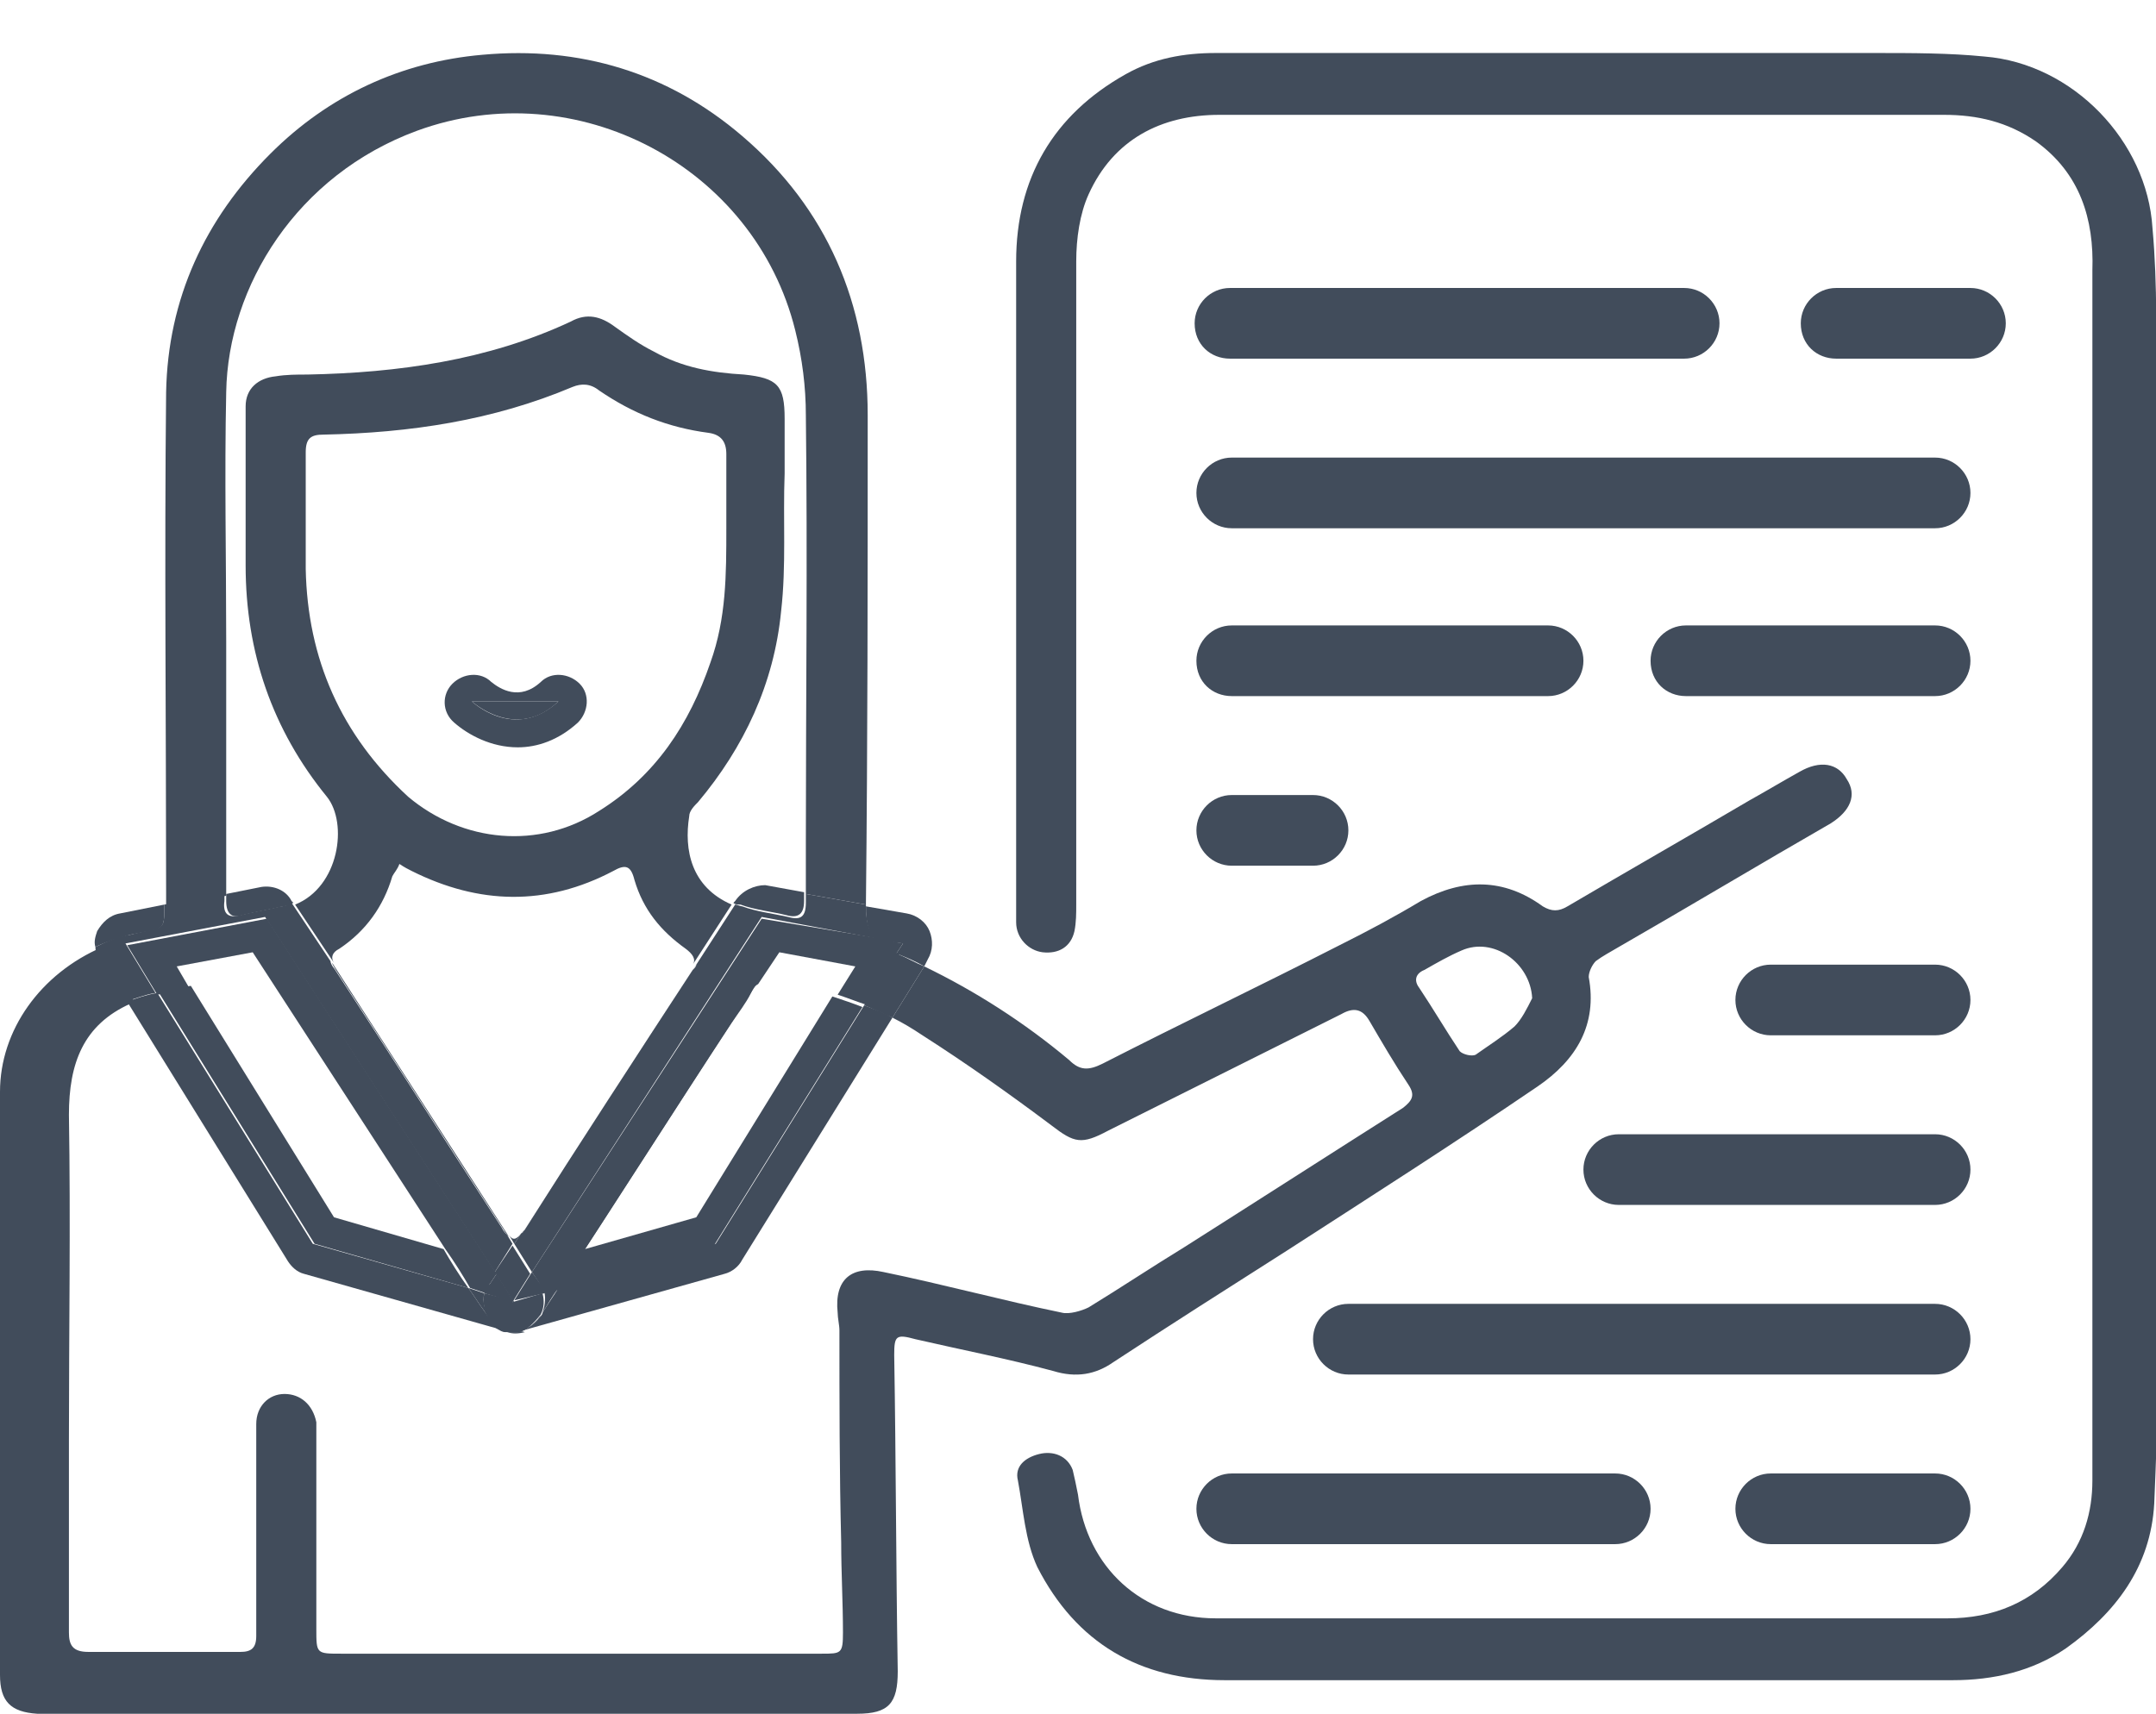
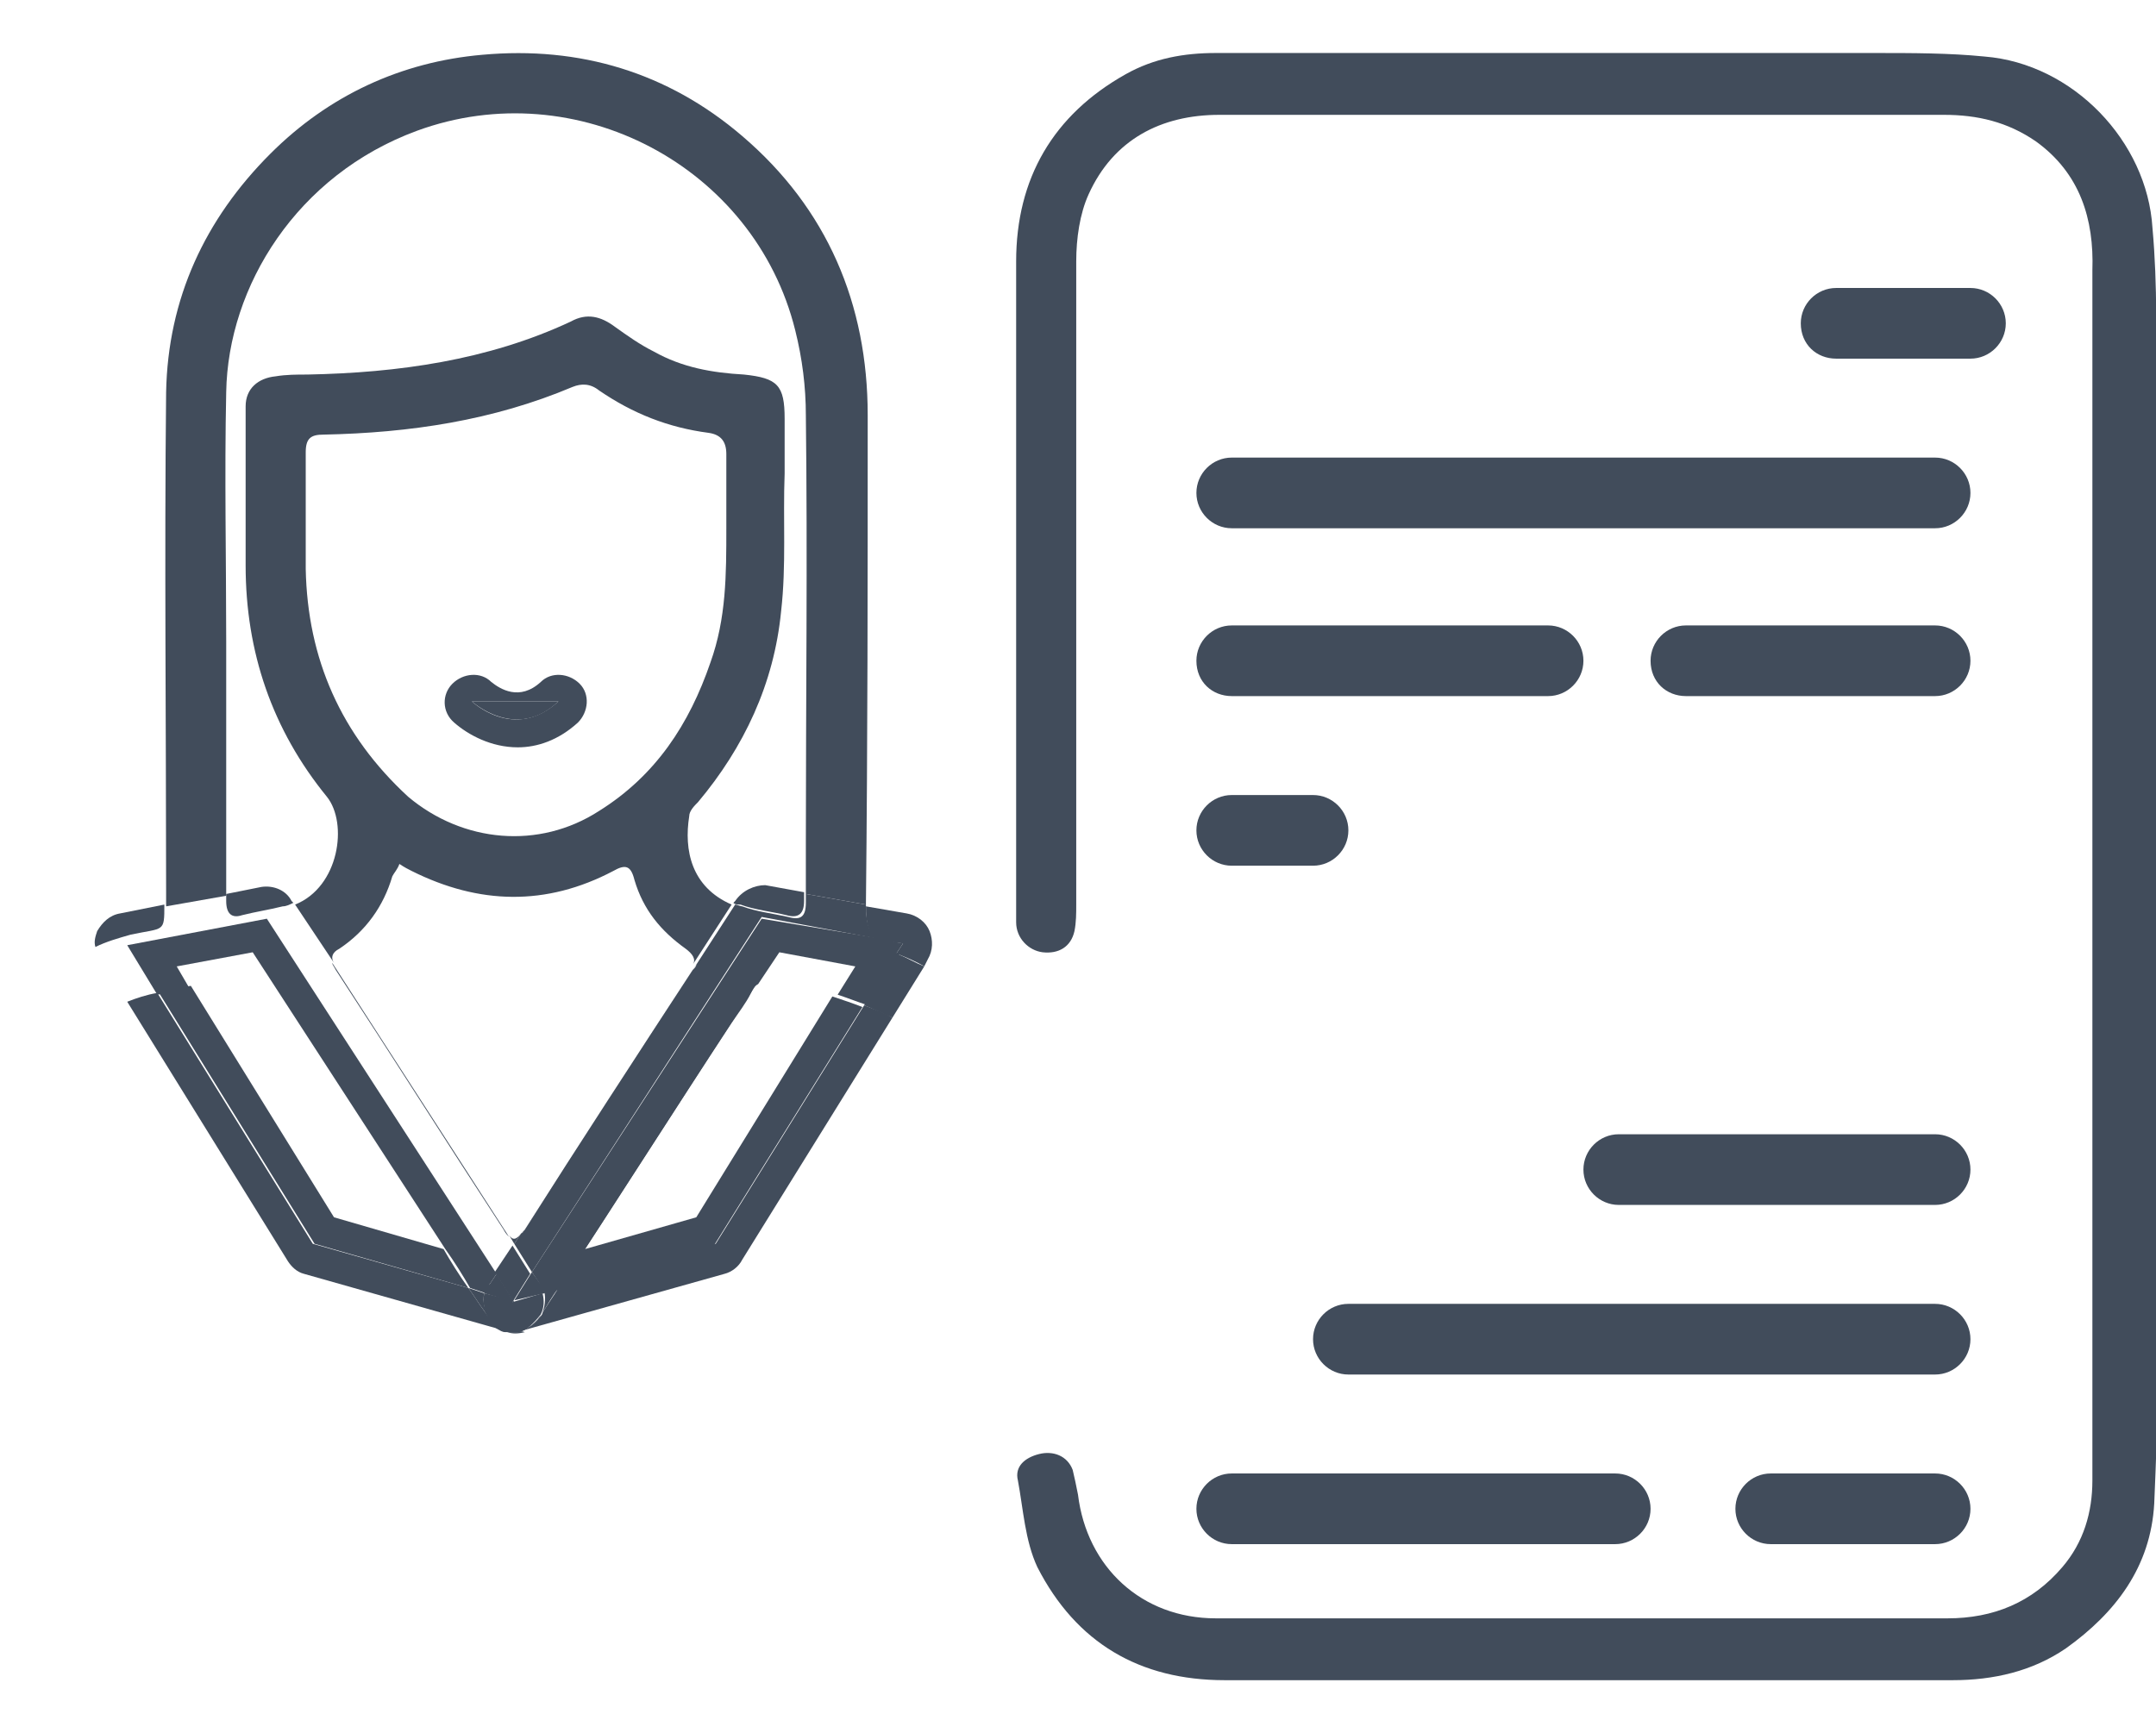
<svg xmlns="http://www.w3.org/2000/svg" xmlns:xlink="http://www.w3.org/1999/xlink" version="1.1" id="Layer_1" x="0px" y="0px" viewBox="0 0 122 97" style="enable-background:new 0 0 122 97;" xml:space="preserve">
  <style type="text/css">
	.st0{clip-path:url(#SVGID_00000178180137729176728980000005313224034428610692_);}
	.st1{fill:#414C5B;}
	.st2{fill-rule:evenodd;clip-rule:evenodd;fill:#414C5B;}
</style>
  <g>
    <defs>
      <rect id="SVGID_1_" width="376" height="195" />
    </defs>
    <clipPath id="SVGID_00000158739228051556784350000015724184702455716797_">
      <use xlink:href="#SVGID_1_" style="overflow:visible;" />
    </clipPath>
    <g style="clip-path:url(#SVGID_00000158739228051556784350000015724184702455716797_);">
      <path class="st1" d="M28.8,69.9l0.3,0.5l0.4-0.6C29.2,70.2,29,70.2,28.8,69.9L28.8,69.9z" />
      <path class="st1" d="M29.3,75.4c0,0-0.1,0-0.1,0c0,0,0,0,0,0s0,0,0,0c0,0-0.1,0-0.1,0c0,0,0,0,0,0c-0.1,0-0.1,0-0.2,0    c0,0-0.1,0-0.1,0l-0.1,0c0.3,0.1,0.6,0.1,1,0C29.4,75.3,29.4,75.4,29.3,75.4C29.3,75.4,29.3,75.4,29.3,75.4L29.3,75.4z" />
-       <path class="st1" d="M63,77.1c3.2-2.1,6.5-4.2,9.8-6.3c4.8-3.1,9.5-6.1,14.2-9.3c2.2-1.5,3.4-3.5,2.9-6.2c0-0.3,0.2-0.7,0.4-0.9    c0.4-0.3,0.8-0.5,1.3-0.8c4-2.3,8-4.7,12-7c1.1-0.7,1.5-1.6,0.9-2.5c-0.5-0.9-1.5-1.1-2.7-0.4c-0.9,0.5-1.9,1.1-2.8,1.6    c-3.4,2-6.9,4-10.3,6c-0.5,0.3-0.9,0.3-1.4,0c-2.2-1.6-4.5-1.6-6.9-0.3c-1.5,0.9-3,1.7-4.6,2.5c-4.5,2.3-8.9,4.4-13.4,6.7    c-0.8,0.4-1.3,0.4-1.9-0.2c-2.5-2.1-5.3-3.9-8.2-5.3l-1.8,2.9c0.6,0.3,1.1,0.6,1.7,1c2.5,1.6,4.9,3.3,7.3,5.1    c1.3,1,1.7,1.1,3.2,0.3c4.4-2.2,8.8-4.4,13.2-6.6c0.7-0.4,1.2-0.3,1.6,0.4c0.7,1.2,1.4,2.4,2.2,3.6c0.4,0.6,0.2,0.9-0.3,1.3    c-4.1,2.6-8.3,5.3-12.4,7.9c-1.8,1.1-3.6,2.3-5.4,3.4c-0.4,0.2-1.1,0.4-1.5,0.3c-3.4-0.7-6.7-1.6-10.1-2.3    c-1.8-0.4-2.8,0.4-2.6,2.3c0,0.3,0.1,0.7,0.1,1c0,4,0,8,0.1,12c0,1.7,0.1,3.4,0.1,5.1c0,1.2-0.1,1.2-1.2,1.2c-4.6,0-9.1,0-13.7,0    c0,0,0,0,0,0c-4.5,0-9,0-13.5,0c-1.4,0-1.4,0-1.4-1.4c0-3.6,0-7.2,0-10.8c0-0.3,0-0.6,0-0.9c-0.2-1-0.9-1.6-1.8-1.6    c-0.9,0-1.6,0.7-1.6,1.7c0,1.5,0,3,0,4.4c0,2.5,0,5.1,0,7.6c0,0.7-0.3,0.9-0.9,0.9c-2.9,0-5.8,0-8.6,0c-0.9,0-1.1-0.4-1.1-1.1    c0-3.6,0-7.3,0-10.9c0-6.1,0.1-12.3,0-18.4c0-2.9,0.8-5.1,3.5-6.3c0.1,0,0.1-0.1,0.2-0.1l-1.5-2.4c-0.1-0.2-0.2-0.5-0.3-0.7    C2.3,55.1,0,58.3,0,61.8c0,11,0,22,0,33c0,1.5,0.6,2.1,2.1,2.2c1.1,0,2.1,0,3.2,0c6.7,0,13.4,0,20.1,0c7.7,0,15.4,0,23.1,0    c1.8,0,2.3-0.6,2.3-2.4c-0.1-6-0.1-11.9-0.2-17.9c0-1.1,0.1-1.2,1.2-0.9c2.6,0.6,5.2,1.1,7.8,1.8C60.9,78,62,77.8,63,77.1L63,77.1    z M80.6,54.9c0.7-0.4,1.4-0.8,2.1-1.1c1.8-0.8,3.9,0.7,4,2.7c-0.3,0.6-0.6,1.2-1,1.6c-0.7,0.6-1.5,1.1-2.2,1.6    c-0.2,0.1-0.7,0-0.9-0.2c-0.8-1.2-1.5-2.4-2.3-3.6C80,55.5,80.1,55.1,80.6,54.9z" />
      <path class="st1" d="M19.2,53.7c1.5-1,2.5-2.4,3-4.1c0.1-0.2,0.3-0.4,0.4-0.7c0.3,0.2,0.5,0.3,0.7,0.4c3.8,1.9,7.6,2,11.4,0    c0.7-0.4,1-0.3,1.2,0.5c0.5,1.7,1.5,2.9,2.9,3.9c0.4,0.3,0.6,0.6,0.4,0.9l2.2-3.4c-2.3-1-2.7-3.1-2.4-5c0-0.3,0.3-0.6,0.5-0.8    c2.6-3.1,4.3-6.7,4.7-10.8c0.3-2.6,0.1-5.2,0.2-7.8c0-1,0-2,0-3.1c0-1.9-0.4-2.3-2.3-2.5c-1.8-0.1-3.5-0.4-5.1-1.3    c-0.8-0.4-1.5-0.9-2.2-1.4c-0.8-0.6-1.6-0.8-2.5-0.3c-4.7,2.2-9.8,2.9-14.9,3c-0.6,0-1.2,0-1.8,0.1c-1,0.1-1.7,0.7-1.7,1.7    c0,0.3,0,0.5,0,0.8c0,2.7,0,5.5,0,8.2c0,4.9,1.5,9.3,4.6,13.1c1.2,1.5,0.7,5.1-1.8,6.1l2.2,3.3C18.7,54.2,18.8,53.9,19.2,53.7    L19.2,53.7z M17.3,32.2c0-2.2,0-4.4,0-6.6c0-0.8,0.3-1,1-1c4.9-0.1,9.6-0.8,14.1-2.7c0.5-0.2,1-0.2,1.5,0.2    c1.9,1.3,3.9,2.1,6.2,2.4c0.7,0.1,1,0.5,1,1.2c0,1.4,0,2.8,0,4.2c0,2.6,0,5.1-0.9,7.6c-1.2,3.5-3.1,6.4-6.3,8.4    c-3.4,2.2-7.7,1.8-10.8-0.8C19.3,41.6,17.4,37.3,17.3,32.2L17.3,32.2z" />
      <path class="st1" d="M12.8,41.3c0-1.7,0-3.3,0-5h0c0-4.7-0.1-9.4,0-14.1c0.1-6,4-12.3,10.8-14.8c9-3.3,19.1,2,21.4,11.3    c0.4,1.6,0.6,3.2,0.6,4.8c0.1,8.1,0,16.1,0,24.2c0,1,0,1.9,0,2.9l3.4,0.6c0,0,0,0,0-0.1c0.1-9.2,0.1-18.4,0.1-27.6    c0-6.3-2.3-11.7-7.1-15.8c-4.2-3.6-9.2-5.1-14.7-4.6c-4.6,0.4-8.7,2.3-12,5.6c-3.7,3.7-5.8,8.2-5.9,13.5c-0.1,9.4,0,18.8,0,28.3    c0,0.3,0,0.5,0,0.8l3.4-0.6C12.8,47.5,12.8,44.4,12.8,41.3L12.8,41.3z" />
      <path class="st1" d="M122,22.7c0-3.3,0.1-6.5-0.2-9.8c-0.3-4.9-4.5-9.3-9.5-9.7c-2-0.2-4.1-0.2-6.2-0.2L68.8,3    c-1.8,0-3.5,0.3-5.1,1.2c-4.1,2.3-6.2,5.9-6.2,10.6c0,11.1,0,22.2,0,33.2c0,1.4,0,2.8,0,4.2c0,0.9,0.7,1.6,1.5,1.7    c0.9,0.1,1.6-0.3,1.8-1.2c0.1-0.5,0.1-1,0.1-1.5c0-5,0-10,0-15c0-7.1,0-14.2,0-21.4c0-1.3,0.2-2.7,0.7-3.8    c1.4-3.1,4.1-4.5,7.4-4.5l41,0c1.9,0,3.6,0.4,5.2,1.5c2.5,1.8,3.3,4.4,3.2,7.3c0,3.8,0,7.6,0,11.3c0,6,0,12.1,0,18.1    c0,6.2,0,12.3,0,18.5c0,6.9,0,13.7,0,20.6c0,1.8-0.5,3.5-1.7,4.9c-1.7,2-3.9,2.9-6.5,2.9H68.8c-4.2,0-7.3-2.9-7.8-7    c-0.1-0.5-0.2-1-0.3-1.4c-0.3-0.8-1.1-1.1-1.9-0.9c-0.8,0.2-1.4,0.7-1.2,1.5c0.3,1.6,0.4,3.4,1.1,4.9c2.2,4.3,5.8,6.4,10.6,6.4    l41.2,0c2.3,0,4.5-0.5,6.4-1.8c2.8-2,4.8-4.6,5-8.2c0.1-2.4,0.2-4.8,0.2-7.1c0-6.2,0-12.3,0-18.5c0-6,0-12.1,0-18.1    C122,35.1,122,28.9,122,22.7L122,22.7z" />
      <path class="st1" d="M14.8,50.2l-2,0.4c0,0.1,0,0.3,0,0.4c0,0.7,0.3,1,0.9,0.8c0.8-0.2,1.5-0.3,2.3-0.5c0.2,0,0.4-0.1,0.6-0.2    L16.5,51C16.2,50.4,15.5,50.1,14.8,50.2z" />
      <path class="st1" d="M17.2,72.1l11.3,3.2c-0.1,0-0.2-0.1-0.4-0.2C28.1,75,28,75,28,74.9c0,0,0,0,0,0c0,0-0.1-0.1-0.1-0.1    c-0.2-0.2-0.3-0.3-0.5-0.6c-0.3-0.4-0.6-0.9-0.9-1.3l-8.8-2.5L8.9,56.2c-0.6,0.1-1.2,0.3-1.7,0.5l9.1,14.7    C16.5,71.7,16.8,72,17.2,72.1L17.2,72.1z" />
      <path class="st1" d="M9.3,51.2l-2.5,0.5c-0.6,0.1-1,0.5-1.3,1c-0.1,0.3-0.2,0.6-0.1,0.9c0.6-0.3,1.3-0.5,2-0.7    C9.3,52.5,9.3,52.8,9.3,51.2L9.3,51.2z" />
      <path class="st1" d="M19,54.9c3.2,4.9,6.3,9.8,9.5,14.7c0.1,0.2,0.2,0.3,0.3,0.4l-10-15.5C18.8,54.6,18.9,54.7,19,54.9z" />
      <path class="st1" d="M27.4,73.2l-0.9-0.3c0.3,0.4,0.6,0.9,0.9,1.3c0.1,0.2,0.3,0.4,0.5,0.6c0,0-0.1-0.1-0.1-0.2    C27.4,74.2,27.3,73.7,27.4,73.2L27.4,73.2z" />
      <path class="st1" d="M28.7,75.3c-0.2,0-0.4-0.1-0.5-0.2c0.1,0.1,0.2,0.1,0.4,0.2L28.7,75.3C28.6,75.3,28.7,75.3,28.7,75.3    L28.7,75.3z" />
      <path class="st1" d="M29.1,75.4c-0.1,0-0.1,0-0.2,0C29,75.4,29,75.4,29.1,75.4C29.1,75.4,29.1,75.4,29.1,75.4z" />
-       <path class="st1" d="M7.1,56.7c0.6-0.2,1.1-0.4,1.7-0.5l-1.7-2.8l7.9-1.5l13,20.1l1-1.6l-0.3-0.5c-0.1-0.1-0.2-0.2-0.3-0.4    c-3.2-4.9-6.3-9.8-9.5-14.7c-0.1-0.1-0.2-0.3-0.2-0.4l-2.2-3.3c-0.2,0.1-0.4,0.2-0.6,0.2c-0.8,0.2-1.5,0.3-2.3,0.5    c-0.7,0.2-1-0.1-0.9-0.8c0-0.1,0-0.3,0-0.4l-3.4,0.6c0,1.6,0,1.2-1.9,1.7c-0.7,0.1-1.4,0.4-2,0.7c0,0.3,0.1,0.5,0.3,0.7L7.1,56.7    L7.1,56.7z" />
      <path class="st1" d="M26.5,72.9c-0.5-0.7-1-1.5-1.4-2.2l-6.2-1.8l-8.1-13.1c-0.6,0.1-1.2,0.2-1.8,0.4l8.8,14.2L26.5,72.9    L26.5,72.9z" />
      <path class="st1" d="M10,54.7l4.3-0.8l10.9,16.8l0,0c0.5,0.7,1,1.5,1.4,2.2l0.9,0.3c0-0.2,0.1-0.3,0.2-0.5l0.4-0.6L15.1,52    l-7.9,1.5l1.7,2.8c0.6-0.1,1.2-0.2,1.8-0.4L10,54.7L10,54.7z" />
      <path class="st1" d="M51.1,53.4L50.7,54c0,0,0.1,0,0.1,0c0.5,0.2,1,0.4,1.5,0.7l0.2-0.4c0.3-0.5,0.3-1.1,0.1-1.6    c-0.2-0.5-0.7-0.9-1.3-1L49,51.3c0,0.8,0.1,1.4,0.5,1.9L51.1,53.4L51.1,53.4z" />
      <path class="st1" d="M29.7,69.6c3.2-4.9,6.3-9.8,9.5-14.7c0.1-0.1,0.1-0.2,0.2-0.3l-9.9,15.3C29.5,69.8,29.6,69.7,29.7,69.6z" />
      <path class="st1" d="M40.5,70.4l-8.9,2.5c-0.3,0.5-0.6,0.9-0.9,1.4c0,0,0,0,0,0c0,0.1-0.1,0.2-0.2,0.3c-0.2,0.3-0.6,0.6-1,0.7    c0,0,0,0,0,0c0,0,0.1,0,0.1,0L41,72.1c0.4-0.1,0.8-0.4,1-0.8l8.5-13.7c-0.5-0.3-1.1-0.5-1.6-0.7L40.5,70.4L40.5,70.4z" />
      <path class="st1" d="M41.6,51l-0.1,0.1c0.1,0.1,0.2,0.1,0.4,0.1c0.8,0.3,1.8,0.4,2.6,0.6c0.7,0.2,1-0.1,1-0.8c0-0.2,0-0.3,0-0.5    l-2.2-0.4C42.7,50.1,42,50.4,41.6,51L41.6,51z" />
      <path class="st1" d="M45.6,51.1c0,0.8-0.3,1-1,0.8c-0.9-0.2-1.8-0.3-2.6-0.6c-0.1,0-0.3-0.1-0.4-0.1l-2.2,3.4    c0,0.1-0.1,0.2-0.2,0.3c-3.2,4.9-6.4,9.8-9.5,14.7c-0.1,0.1-0.1,0.2-0.2,0.2l-0.4,0.6l1,1.6l13-20.1l6.4,1.2    c-0.4-0.5-0.5-1.1-0.5-1.9l-3.4-0.6C45.6,50.8,45.6,50.9,45.6,51.1L45.6,51.1z" />
      <path class="st1" d="M50.7,54l-1.8,2.9c0.5,0.2,1.1,0.5,1.6,0.7l1.8-2.9c-0.5-0.2-1-0.5-1.5-0.7C50.8,54,50.7,54,50.7,54L50.7,54z    " />
      <path class="st1" d="M29.5,75.3C29.5,75.3,29.5,75.3,29.5,75.3c0,0-0.1,0-0.2,0C29.4,75.4,29.4,75.3,29.5,75.3L29.5,75.3z" />
      <path class="st1" d="M30.7,74.3C30.7,74.3,30.7,74.3,30.7,74.3c0.3-0.5,0.6-1,0.9-1.4l-0.8,0.2C30.9,73.6,30.8,74,30.7,74.3    L30.7,74.3z" />
      <path class="st1" d="M29.3,75.4c-0.1,0-0.1,0-0.2,0c0,0,0,0,0,0C29.2,75.4,29.2,75.4,29.3,75.4z" />
      <path class="st1" d="M29.5,75.3c0.4-0.1,0.7-0.3,1-0.7c0.1-0.1,0.1-0.2,0.2-0.3C30.3,74.9,29.9,75.2,29.5,75.3z" />
      <path class="st1" d="M27.4,73.2c-0.1,0.5,0,1.1,0.3,1.5c0,0.1,0.1,0.1,0.1,0.2c0,0,0.1,0.1,0.1,0.1c0,0,0,0,0,0    c0.1,0.1,0.1,0.1,0.2,0.2c0.2,0.1,0.3,0.2,0.5,0.2c0.1,0,0.1,0,0.2,0c0,0,0,0,0,0c0.1,0,0.1,0,0.2,0c0.1,0,0.1,0,0.2,0    c0,0,0,0,0,0c0.1,0,0.1,0,0.2,0c0.4-0.1,0.8-0.5,1.2-1c0.2-0.4,0.2-0.8,0.1-1.2l-1.7,0.5l1-1.6l-1-1.6L28,72l1,1.6L27.4,73.2    L27.4,73.2z" />
      <path class="st1" d="M27.4,73.2l1.7,0.5l-1-1.6l-0.4,0.6C27.5,72.8,27.5,73,27.4,73.2z" />
      <path class="st1" d="M50.7,54l0.4-0.6l-1.6-0.3C49.7,53.5,50.1,53.7,50.7,54z" />
      <path class="st1" d="M39.4,68.9l-6.3,1.8l9.7-15c-0.1,0.1-0.2,0.3-0.4,0.5c-0.3,0.6-0.7,1.1-1.1,1.7c-3.3,5-6.5,10.1-9.8,15.1    l8.9-2.5l8.4-13.5c-0.5-0.2-1.1-0.4-1.7-0.6L39.4,68.9L39.4,68.9z" />
      <path class="st1" d="M30.8,73.2l0.8-0.2c3.3-5,6.5-10.1,9.8-15.1c0.4-0.6,0.8-1.1,1.1-1.7c0.1-0.2,0.2-0.4,0.4-0.5l1.2-1.8    l4.3,0.8l-1,1.6c0.6,0.2,1.1,0.4,1.7,0.6l1.8-2.9c-0.6-0.2-1-0.5-1.2-0.9L43.1,52L30.1,72l0.4,0.6C30.6,72.8,30.7,73,30.8,73.2    L30.8,73.2z" />
      <path class="st1" d="M30.8,73.2c0-0.2-0.1-0.3-0.2-0.5L30.1,72l-1,1.6L30.8,73.2z" />
      <path class="st1" d="M29.3,42.3c1.1,0,2.3-0.4,3.4-1.4c0.6-0.6,0.7-1.6,0.1-2.2c-0.6-0.6-1.6-0.7-2.2-0.1c-1.2,1.1-2.3,0.4-2.8,0    c-0.6-0.6-1.6-0.5-2.2,0.1c-0.6,0.6-0.6,1.6,0.1,2.2C26.5,41.6,27.8,42.3,29.3,42.3L29.3,42.3z M31.6,39.7c-2.5,2.3-4.9,0-4.9,0    H31.6z" />
      <path class="st1" d="M31.6,39.7h-4.9C26.7,39.7,29.2,42,31.6,39.7z" />
-       <path class="st2" d="M67.6,18.3c0-1.1,0.9-2,2-2h25.7c1.1,0,2,0.9,2,2c0,1.1-0.9,2-2,2H69.6C68.5,20.3,67.6,19.5,67.6,18.3z" />
      <path class="st2" d="M101.9,18.3c0-1.1,0.9-2,2-2h7.6c1.1,0,2,0.9,2,2c0,1.1-0.9,2-2,2h-7.6C102.8,20.3,101.9,19.5,101.9,18.3z" />
      <path class="st2" d="M67.7,27.9c0-1.1,0.9-2,2-2h39.8c1.1,0,2,0.9,2,2c0,1.1-0.9,2-2,2H69.7C68.6,29.9,67.7,29,67.7,27.9z" />
      <path class="st2" d="M67.7,37.4c0-1.1,0.9-2,2-2h17.9c1.1,0,2,0.9,2,2c0,1.1-0.9,2-2,2H69.7C68.6,39.4,67.7,38.6,67.7,37.4z" />
      <path class="st2" d="M93.4,37.4c0-1.1,0.9-2,2-2h14.1c1.1,0,2,0.9,2,2c0,1.1-0.9,2-2,2H95.4C94.3,39.4,93.4,38.6,93.4,37.4z" />
      <path class="st2" d="M67.7,47c0-1.1,0.9-2,2-2h4.6c1.1,0,2,0.9,2,2c0,1.1-0.9,2-2,2h-4.6C68.6,49,67.7,48.1,67.7,47z" />
-       <path class="st2" d="M98.2,56.6c0-1.1,0.9-2,2-2h9.3c1.1,0,2,0.9,2,2c0,1.1-0.9,2-2,2h-9.3C99.1,58.6,98.2,57.7,98.2,56.6z" />
      <path class="st2" d="M98.2,85.4c0-1.1,0.9-2,2-2h9.3c1.1,0,2,0.9,2,2c0,1.1-0.9,2-2,2h-9.3C99.1,87.4,98.2,86.5,98.2,85.4z" />
      <path class="st2" d="M89.6,66.2c0-1.1,0.9-2,2-2h17.9c1.1,0,2,0.9,2,2c0,1.1-0.9,2-2,2H91.6C90.5,68.2,89.6,67.3,89.6,66.2z" />
      <path class="st2" d="M74.3,75.8c0-1.1,0.9-2,2-2h33.2c1.1,0,2,0.9,2,2c0,1.1-0.9,2-2,2H76.3C75.2,77.8,74.3,76.9,74.3,75.8z" />
      <path class="st2" d="M67.7,85.4c0-1.1,0.9-2,2-2h21.7c1.1,0,2,0.9,2,2c0,1.1-0.9,2-2,2H69.7C68.6,87.4,67.7,86.5,67.7,85.4z" />
    </g>
  </g>
</svg>